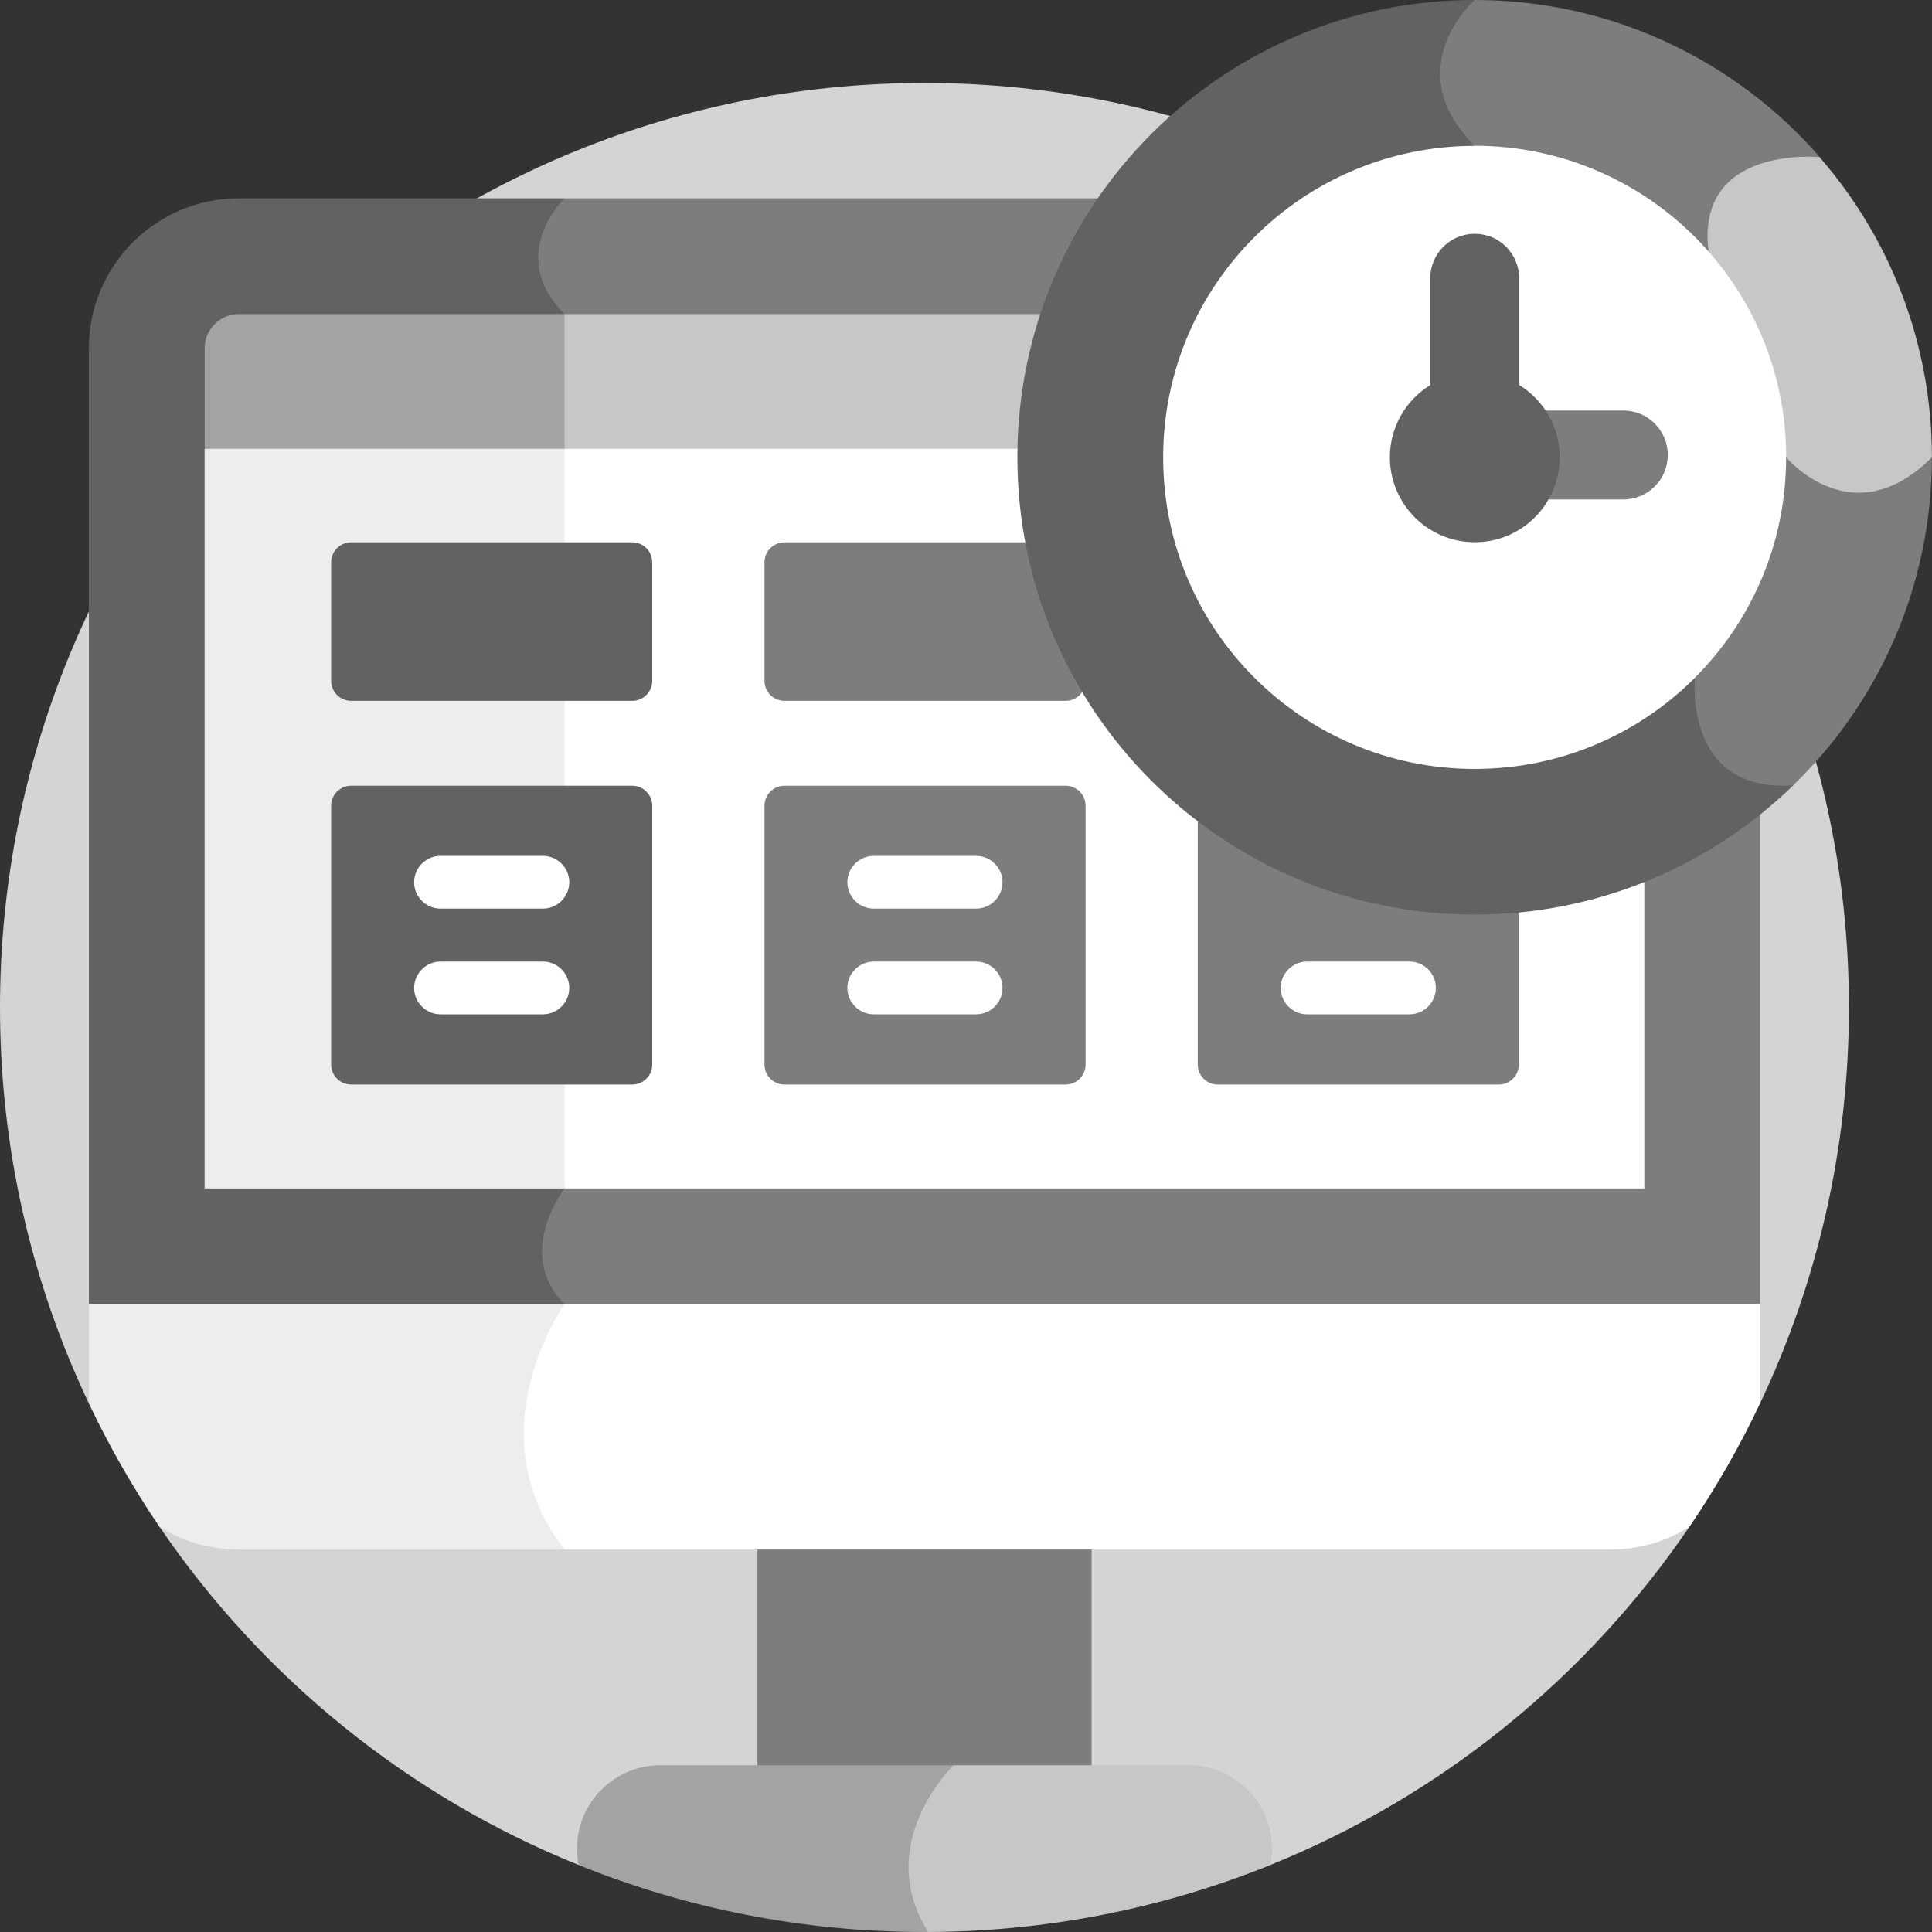
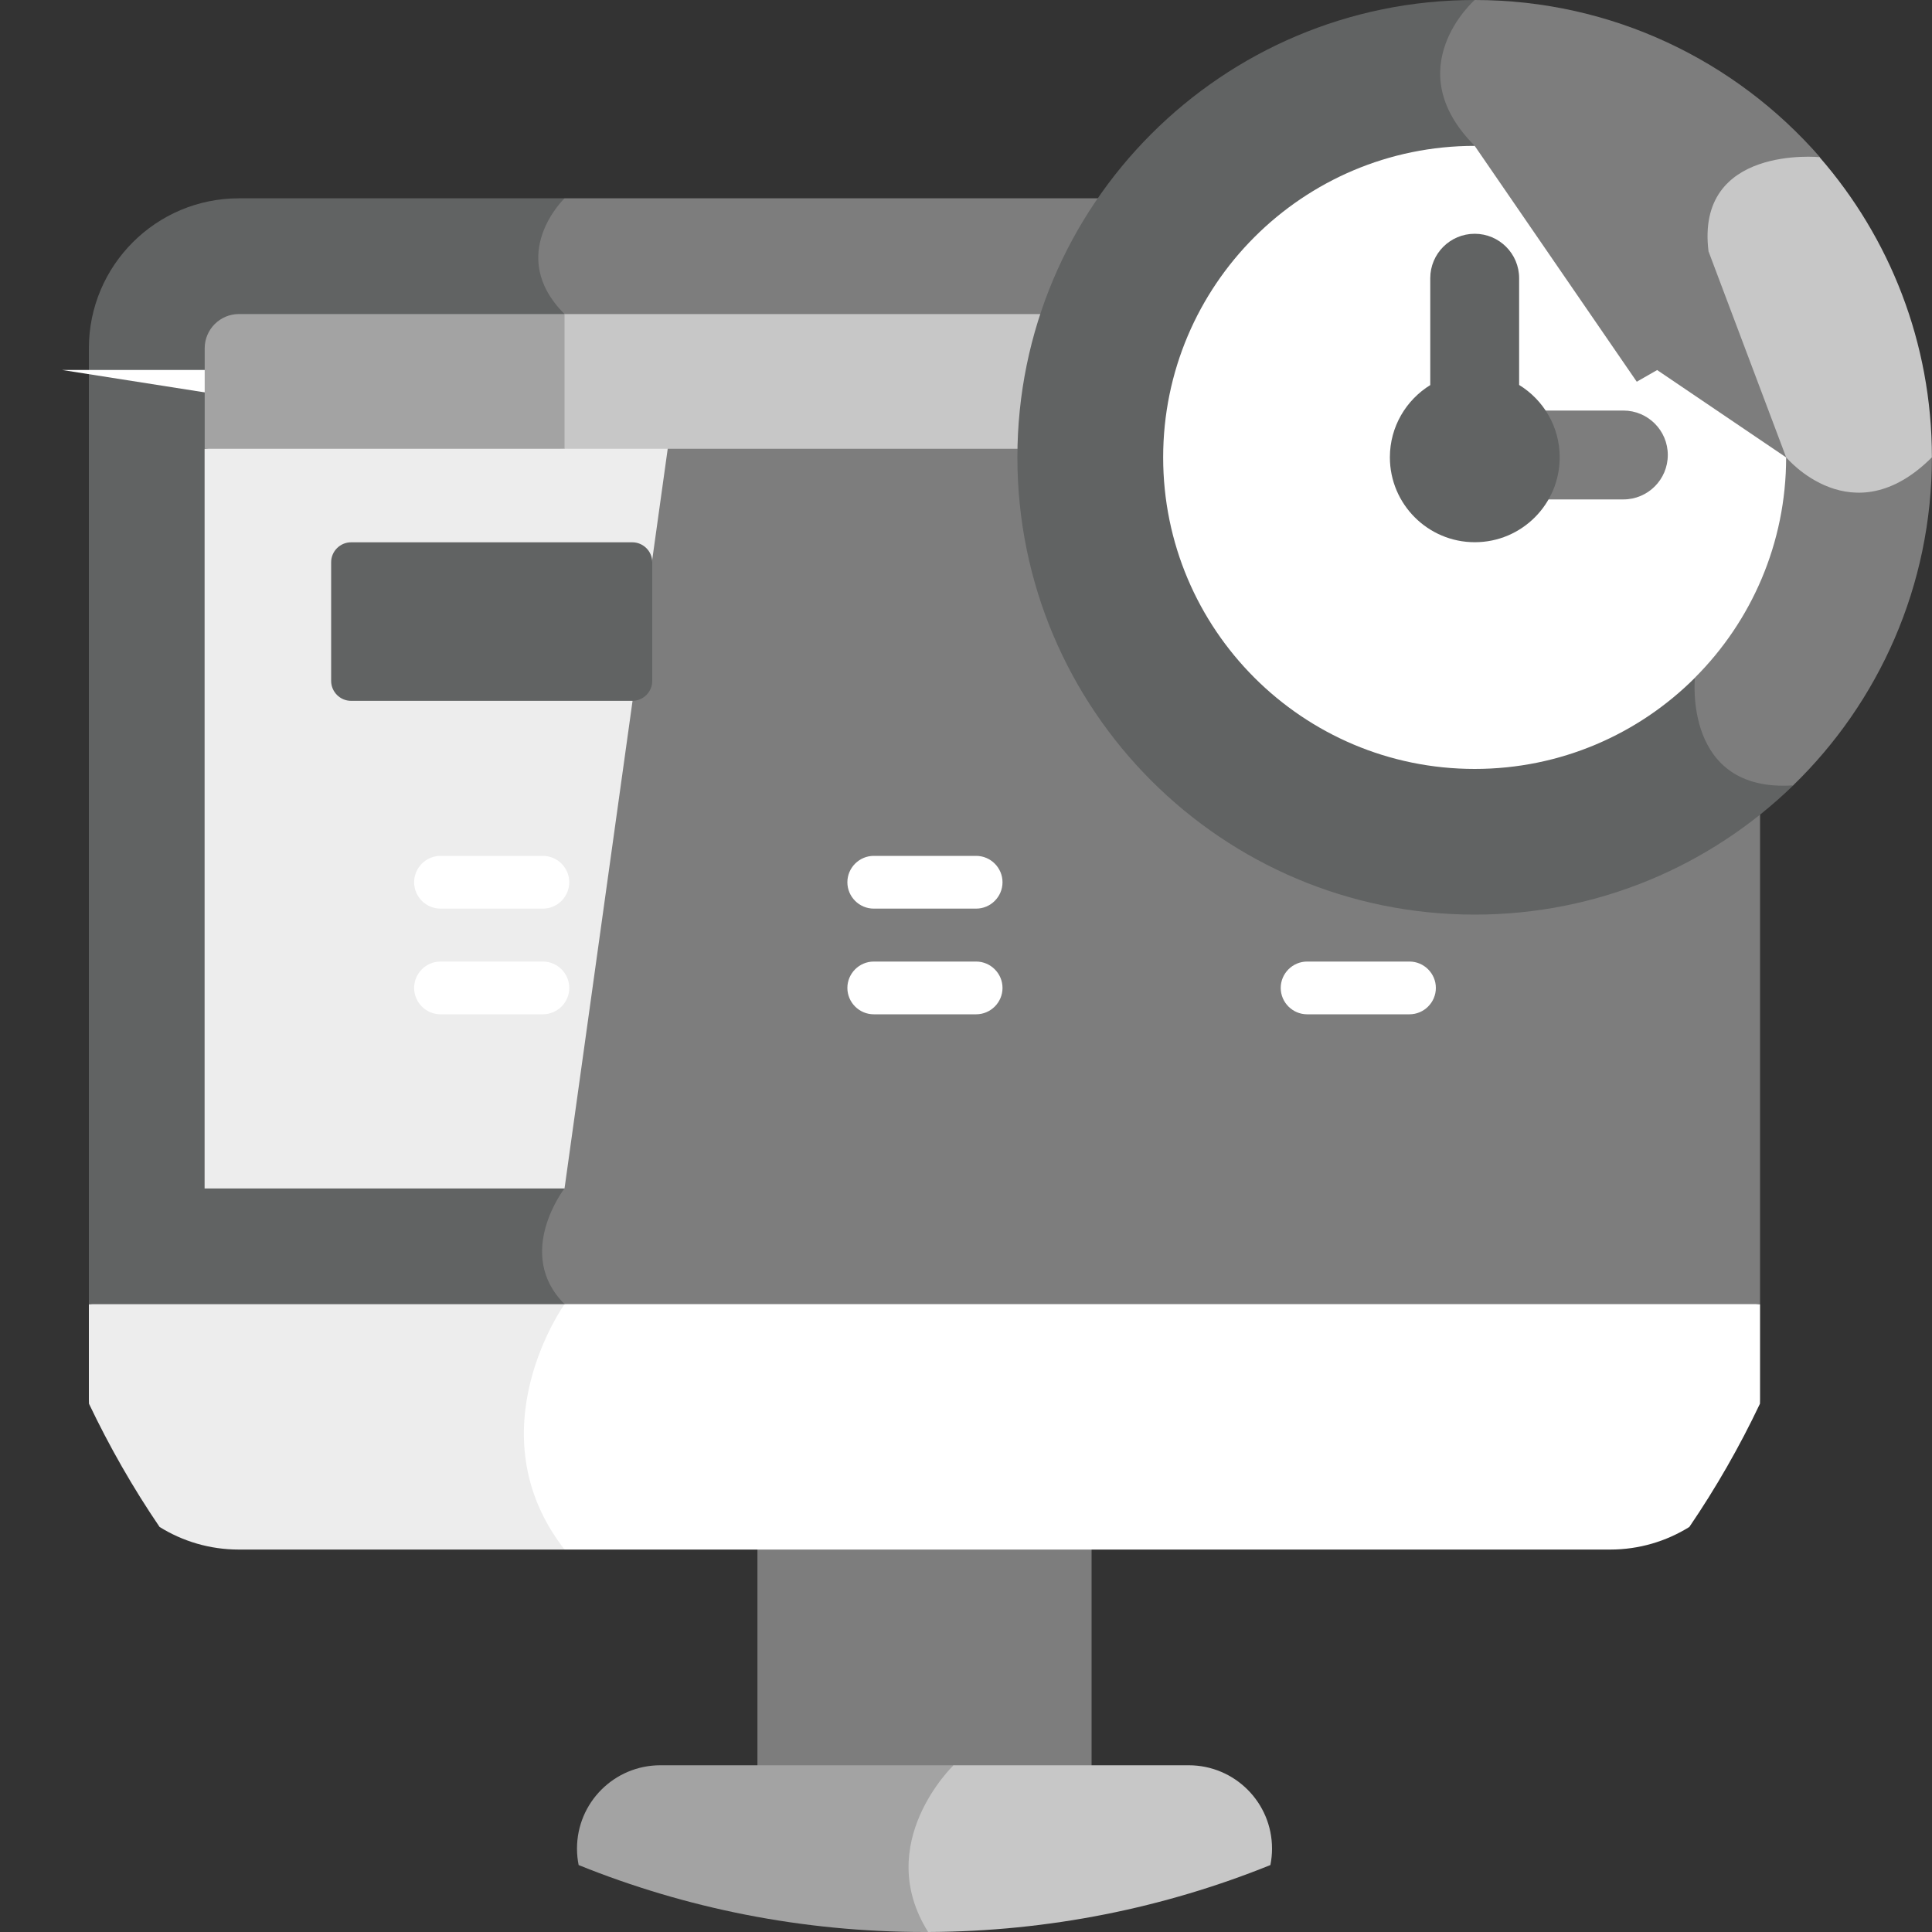
<svg xmlns="http://www.w3.org/2000/svg" id="Capa_2" data-name="Capa 2" viewBox="0 0 200 200">
  <rect x="0" y="0" width="200" height="200" fill="#333333" stroke="none" />
  <defs>
    <style>
      .cls-1 {
        fill: #a3a3a3;
      }

      .cls-1, .cls-2, .cls-3, .cls-4, .cls-5, .cls-6, .cls-7 {
        stroke-width: 0px;
      }

      .cls-2 {
        fill: #7d7d7d;
      }

      .cls-3 {
        fill: #c7c7c7;
      }

      .cls-4 {
        fill: #fff;
      }

      .cls-5 {
        fill: #d4d4d4;
      }

      .cls-6 {
        fill: #ededed;
      }

      .cls-7 {
        fill: #616363;
      }
    </style>
  </defs>
  <g id="Capa_1-2" data-name="Capa 1">
    <g>
-       <path class="cls-5" d="m9.21,145.3l6.16,2.4,1.15,10.36c10.6,15.57,25.67,27.86,43.37,35l35.81-6.03,35.81,6.03c17.7-7.15,32.77-19.43,43.37-35v-10.36l7.31-2.4c5.9-12.43,9.21-26.33,9.21-41.01,0-52.85-42.85-95.7-95.7-95.7S0,51.44,0,104.3c0,14.68,3.31,28.58,9.21,41.01Z" />
      <path class="cls-2" d="m78.41,152.17v40.89h34.59v-40.89h-34.59Z" />
      <path class="cls-6" d="m9.2,135.01v9.88c0,.14,0,.28.01.42,2.12,4.45,4.56,8.72,7.31,12.76,2.38,1.48,5.19,2.34,8.2,2.34h33.72l9.55-33.07-58.79,7.67Z" />
      <path class="cls-4" d="m115.16,127.34l-56.72,7.67s-9.47,13.23,0,25.4h108.24c3.01,0,5.82-.86,8.2-2.34,2.75-4.04,5.2-8.31,7.31-12.76,0-.14.01-.28.01-.42v-9.88l-67.04-7.67Z" />
      <path class="cls-7" d="m58.44,20.53H24.73c-8.57,0-15.53,6.95-15.53,15.53v98.95h49.24l26.86-52.2-26.86-62.27Z" />
      <path class="cls-2" d="m142.02,20.53H58.44s-6.12,5.86,0,11.98c0,0-4.39,5.5,0,9.89v80.62s-5.23,6.75,0,11.98h123.76v-57.24l-40.18-57.24Z" />
      <path class="cls-6" d="m70.26,38.3l-49.08,8.17v76.56h37.26l11.82-84.73Z" />
-       <path class="cls-4" d="m118.22,38.3l-59.78,8.17v76.56h111.78V46.47l-52.01-8.17Z" />
+       <path class="cls-4" d="m118.22,38.3l-59.78,8.17v76.56V46.47l-52.01-8.17Z" />
      <path class="cls-7" d="m65.46,56.14h-29.12c-1.13,0-2.06.93-2.06,2.06v12.29c0,1.13.93,2.06,2.06,2.06h29.12c1.13,0,2.06-.93,2.06-2.06v-12.29c0-1.13-.93-2.06-2.06-2.06Z" />
      <path class="cls-2" d="m110.32,56.14h-29.12c-1.13,0-2.06.93-2.06,2.06v12.29c0,1.13.93,2.06,2.06,2.06h29.12c1.13,0,2.06-.93,2.06-2.06v-12.29c0-1.13-.93-2.06-2.06-2.06Z" />
-       <path class="cls-7" d="m65.46,81.34h-29.12c-1.13,0-2.06.93-2.06,2.06v26.81c0,1.13.93,2.06,2.06,2.06h29.12c1.13,0,2.06-.93,2.06-2.06v-26.81c0-1.13-.93-2.06-2.06-2.06Z" />
      <path class="cls-2" d="m110.32,81.34h-29.12c-1.13,0-2.06.93-2.06,2.06v26.81c0,1.13.93,2.06,2.06,2.06h29.12c1.13,0,2.06-.93,2.06-2.06v-26.81c0-1.13-.93-2.06-2.06-2.06Z" />
      <path class="cls-2" d="m155.17,81.34h-29.12c-1.13,0-2.06.93-2.06,2.06v26.81c0,1.13.93,2.06,2.06,2.06h29.12c1.13,0,2.06-.93,2.06-2.06v-26.81c0-1.13-.93-2.06-2.06-2.06Z" />
      <path class="cls-4" d="m132.58,102.27c0,1.5,1.23,2.73,2.73,2.73h10.6c1.5,0,2.73-1.23,2.73-2.73s-1.23-2.73-2.73-2.73h-10.6c-1.5,0-2.73,1.23-2.73,2.73Z" />
      <path class="cls-1" d="m58.44,32.51H24.73c-1.95,0-3.54,1.59-3.54,3.54v10.41h37.26l7.26-6.98-7.26-6.98Z" />
      <path class="cls-3" d="m166.68,32.51H58.44v13.95h111.78v-10.41c0-1.95-1.59-3.54-3.54-3.54Z" />
      <path class="cls-1" d="m98.71,182.74h-30.35c-4.77,0-8.63,3.86-8.63,8.63,0,.58.06,1.15.17,1.7,11.06,4.47,23.15,6.93,35.81,6.93.13,0,.25,0,.38,0l8.62-6.93-5.99-10.33Z" />
      <path class="cls-3" d="m96.08,200c12.52-.05,24.48-2.51,35.43-6.93.11-.55.17-1.12.17-1.7,0-4.77-3.86-8.63-8.63-8.63h-24.34s-8.41,8.05-2.63,17.26Z" />
      <path class="cls-7" d="m176.78,42.77L152.66,0c-26.15,0-47.34,21.19-47.34,47.34s21.19,47.34,47.34,47.34c12.82,0,24.45-5.1,32.98-13.38l-8.86-38.53Z" />
      <path class="cls-2" d="m188.39,37.26v-21C179.7,6.3,166.91,0,152.66,0c0,0-8.04,7.06,0,15.09,0,0-5.85,5.75,0,11.6v16.08l6.84,10.09s1.32,17.28,15.96,17.28c0,0-1.26,11.93,10.17,11.16,8.86-8.6,14.36-20.64,14.36-33.96l-11.61-10.08Z" />
      <path class="cls-3" d="m176.88,26.06l8.02,21.28s6.85,8.24,15.09,0c0-11.89-4.39-22.76-11.63-31.07,0,0-12.89-1.29-11.49,9.79Z" />
      <path class="cls-4" d="m171.57,42.62l-18.91-27.52c-17.81,0-32.25,14.44-32.25,32.25s14.44,32.25,32.25,32.25c8.9,0,16.97-3.61,22.8-9.44l-3.89-27.53Z" />
      <path class="cls-4" d="m171.56,38.3l-15.8,9.04,3.74,5.53s1.32,17.28,15.96,17.28c5.84-5.84,9.44-13.9,9.44-22.8l-13.35-9.04Z" />
-       <path class="cls-4" d="m152.66,15.09s-5.85,5.75,0,11.6v16.08l3.1,4.57h29.15c0-17.81-14.44-32.25-32.25-32.25Z" />
      <path class="cls-2" d="m172.65,47.1c0,2.54-2.06,4.6-4.6,4.6h-15.37c-2.54,0-4.6-2.06-4.6-4.6s2.06-4.6,4.6-4.6h15.37c2.54,0,4.6,2.06,4.6,4.6Z" />
      <path class="cls-7" d="m148.06,39.85v-11.05c0-2.54,2.06-4.6,4.6-4.6s4.6,2.06,4.6,4.6v11.05c2.52,1.55,4.2,4.32,4.2,7.49,0,4.86-3.94,8.79-8.79,8.79s-8.79-3.94-8.79-8.79c0-3.17,1.68-5.94,4.2-7.49Z" />
      <path class="cls-4" d="m87.72,91.33c0,1.5,1.23,2.73,2.73,2.73h10.6c1.5,0,2.73-1.23,2.73-2.73s-1.23-2.73-2.73-2.73h-10.6c-1.5,0-2.73,1.23-2.73,2.73Z" />
      <path class="cls-4" d="m87.72,102.27c0,1.5,1.23,2.73,2.73,2.73h10.6c1.5,0,2.73-1.23,2.73-2.73s-1.23-2.73-2.73-2.73h-10.6c-1.5,0-2.73,1.23-2.73,2.73Z" />
      <path class="cls-4" d="m42.87,91.33c0,1.5,1.23,2.73,2.73,2.73h10.6c1.5,0,2.73-1.23,2.73-2.73s-1.23-2.73-2.73-2.73h-10.6c-1.5,0-2.73,1.23-2.73,2.73Z" />
      <path class="cls-4" d="m42.87,102.27c0,1.5,1.23,2.73,2.73,2.73h10.6c1.5,0,2.73-1.23,2.73-2.73s-1.23-2.73-2.73-2.73h-10.6c-1.5,0-2.73,1.23-2.73,2.73Z" />
    </g>
  </g>
</svg>